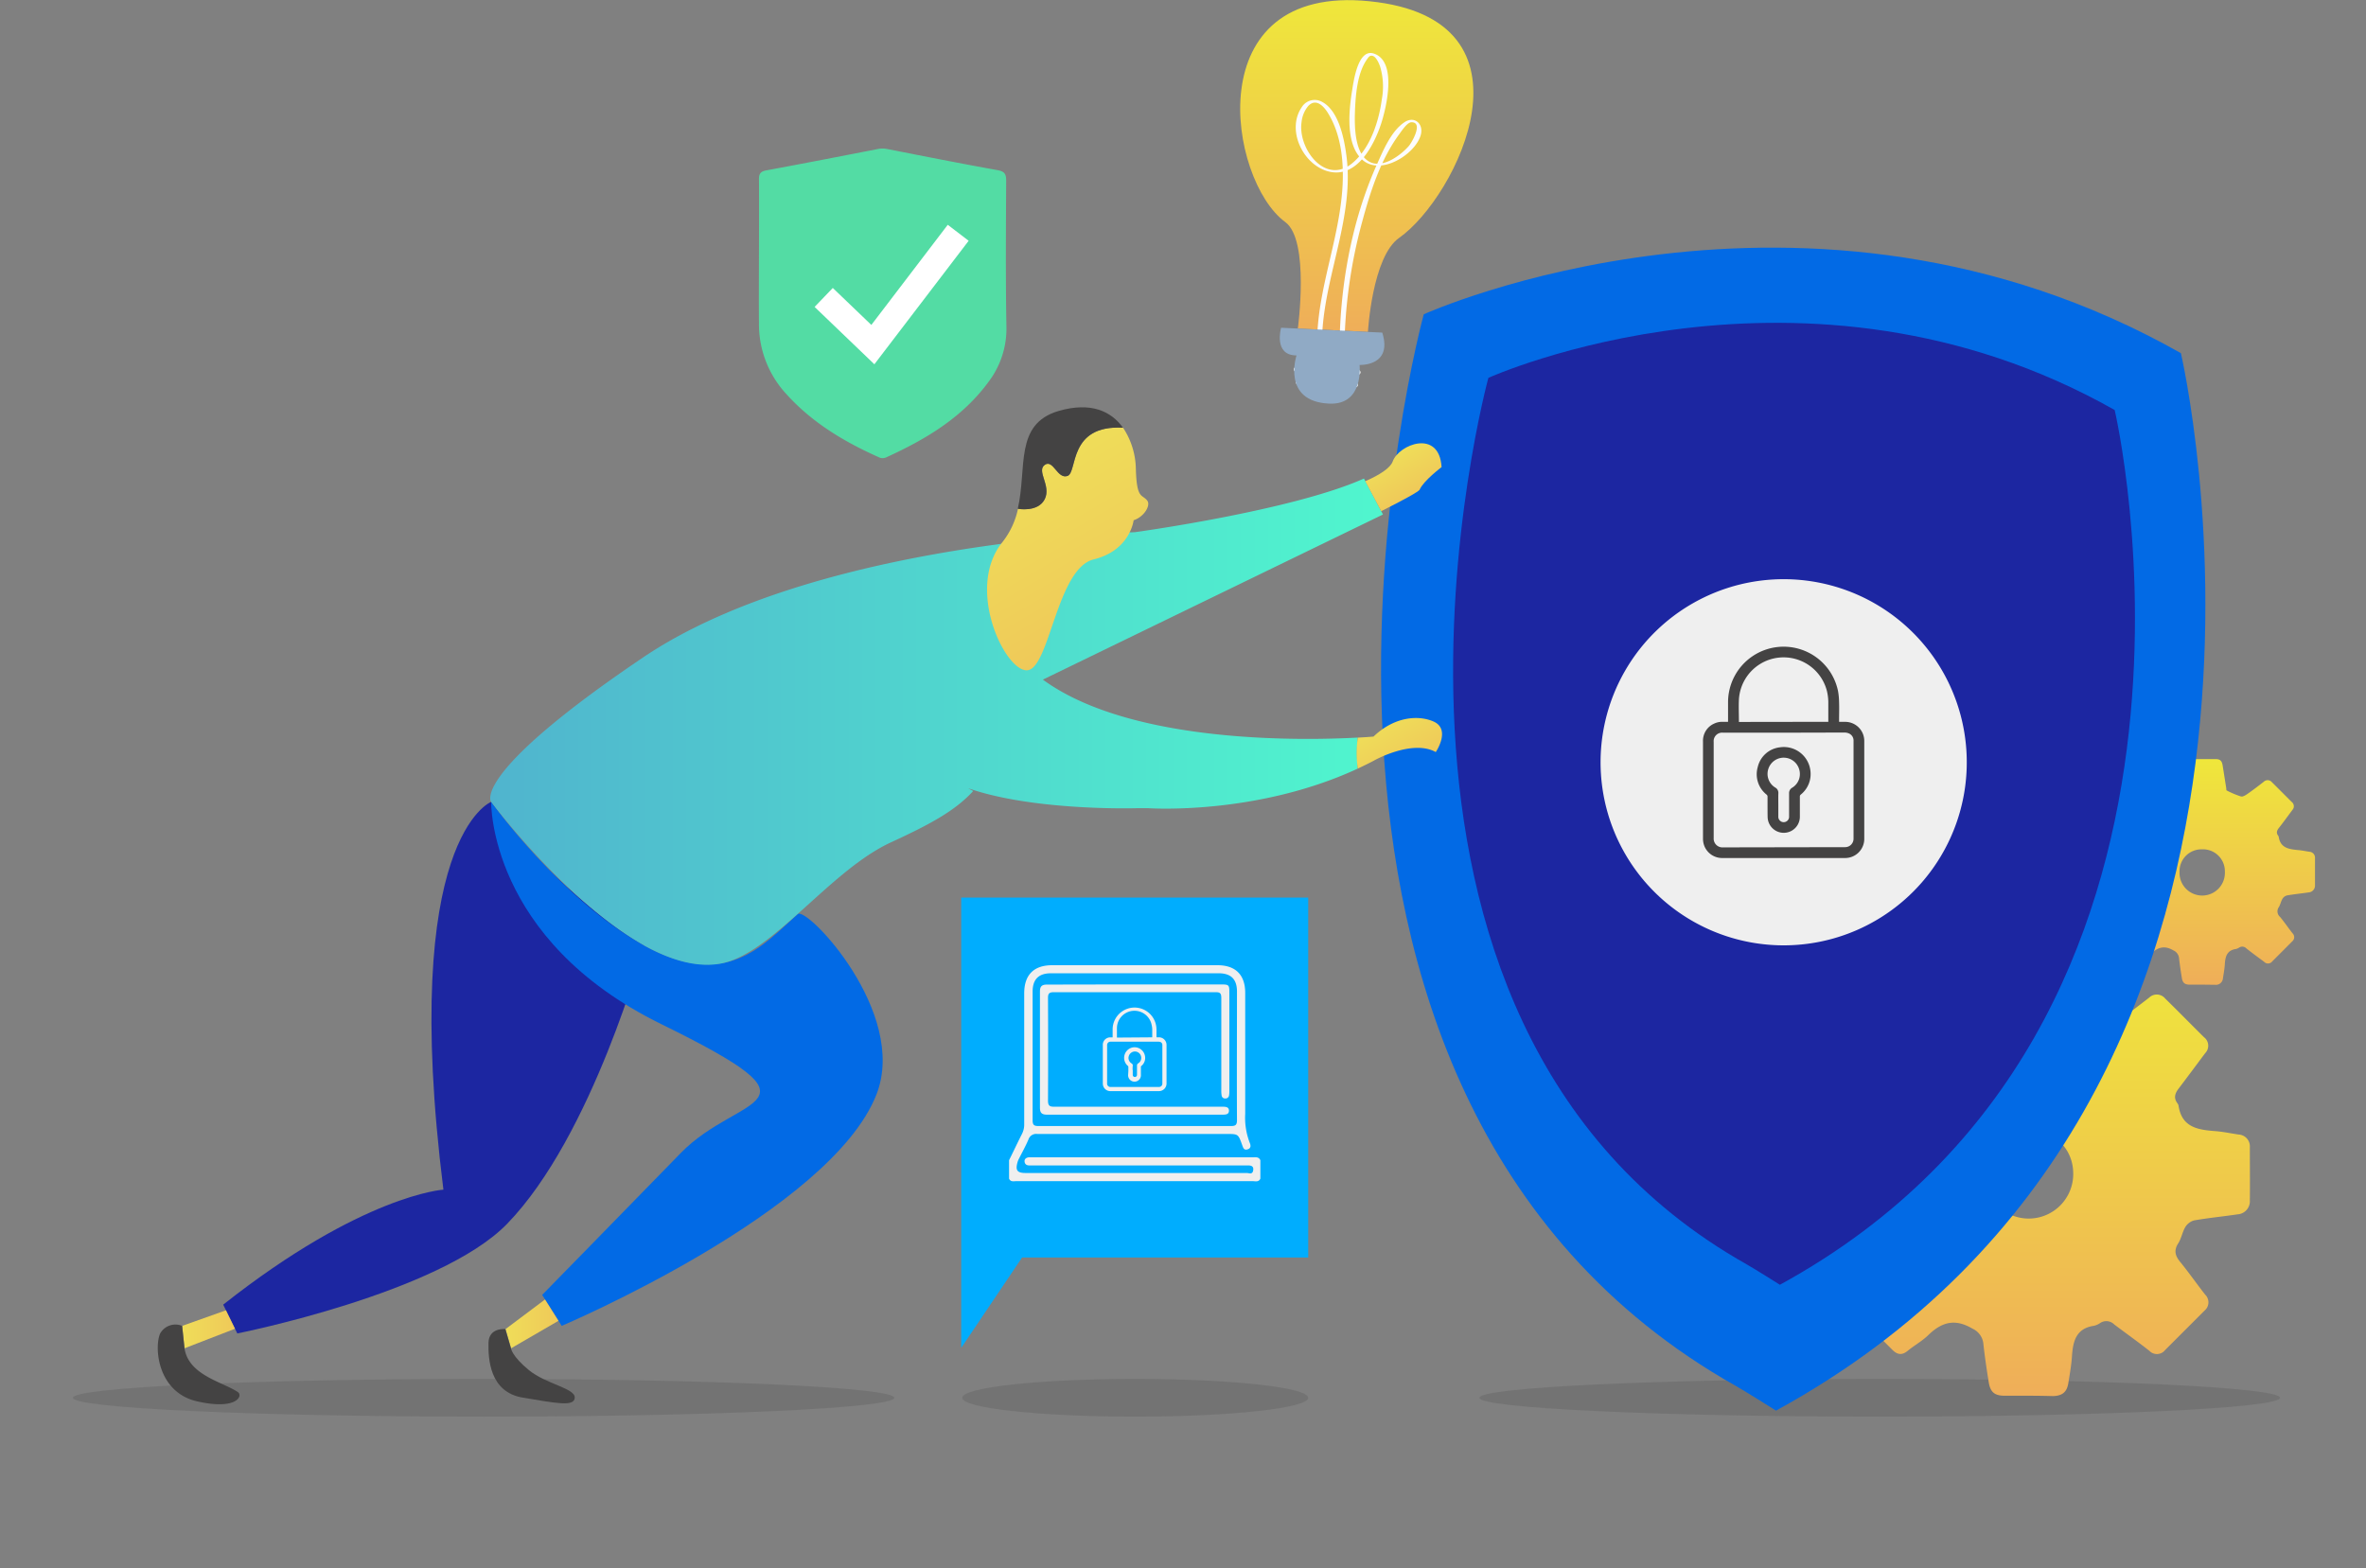
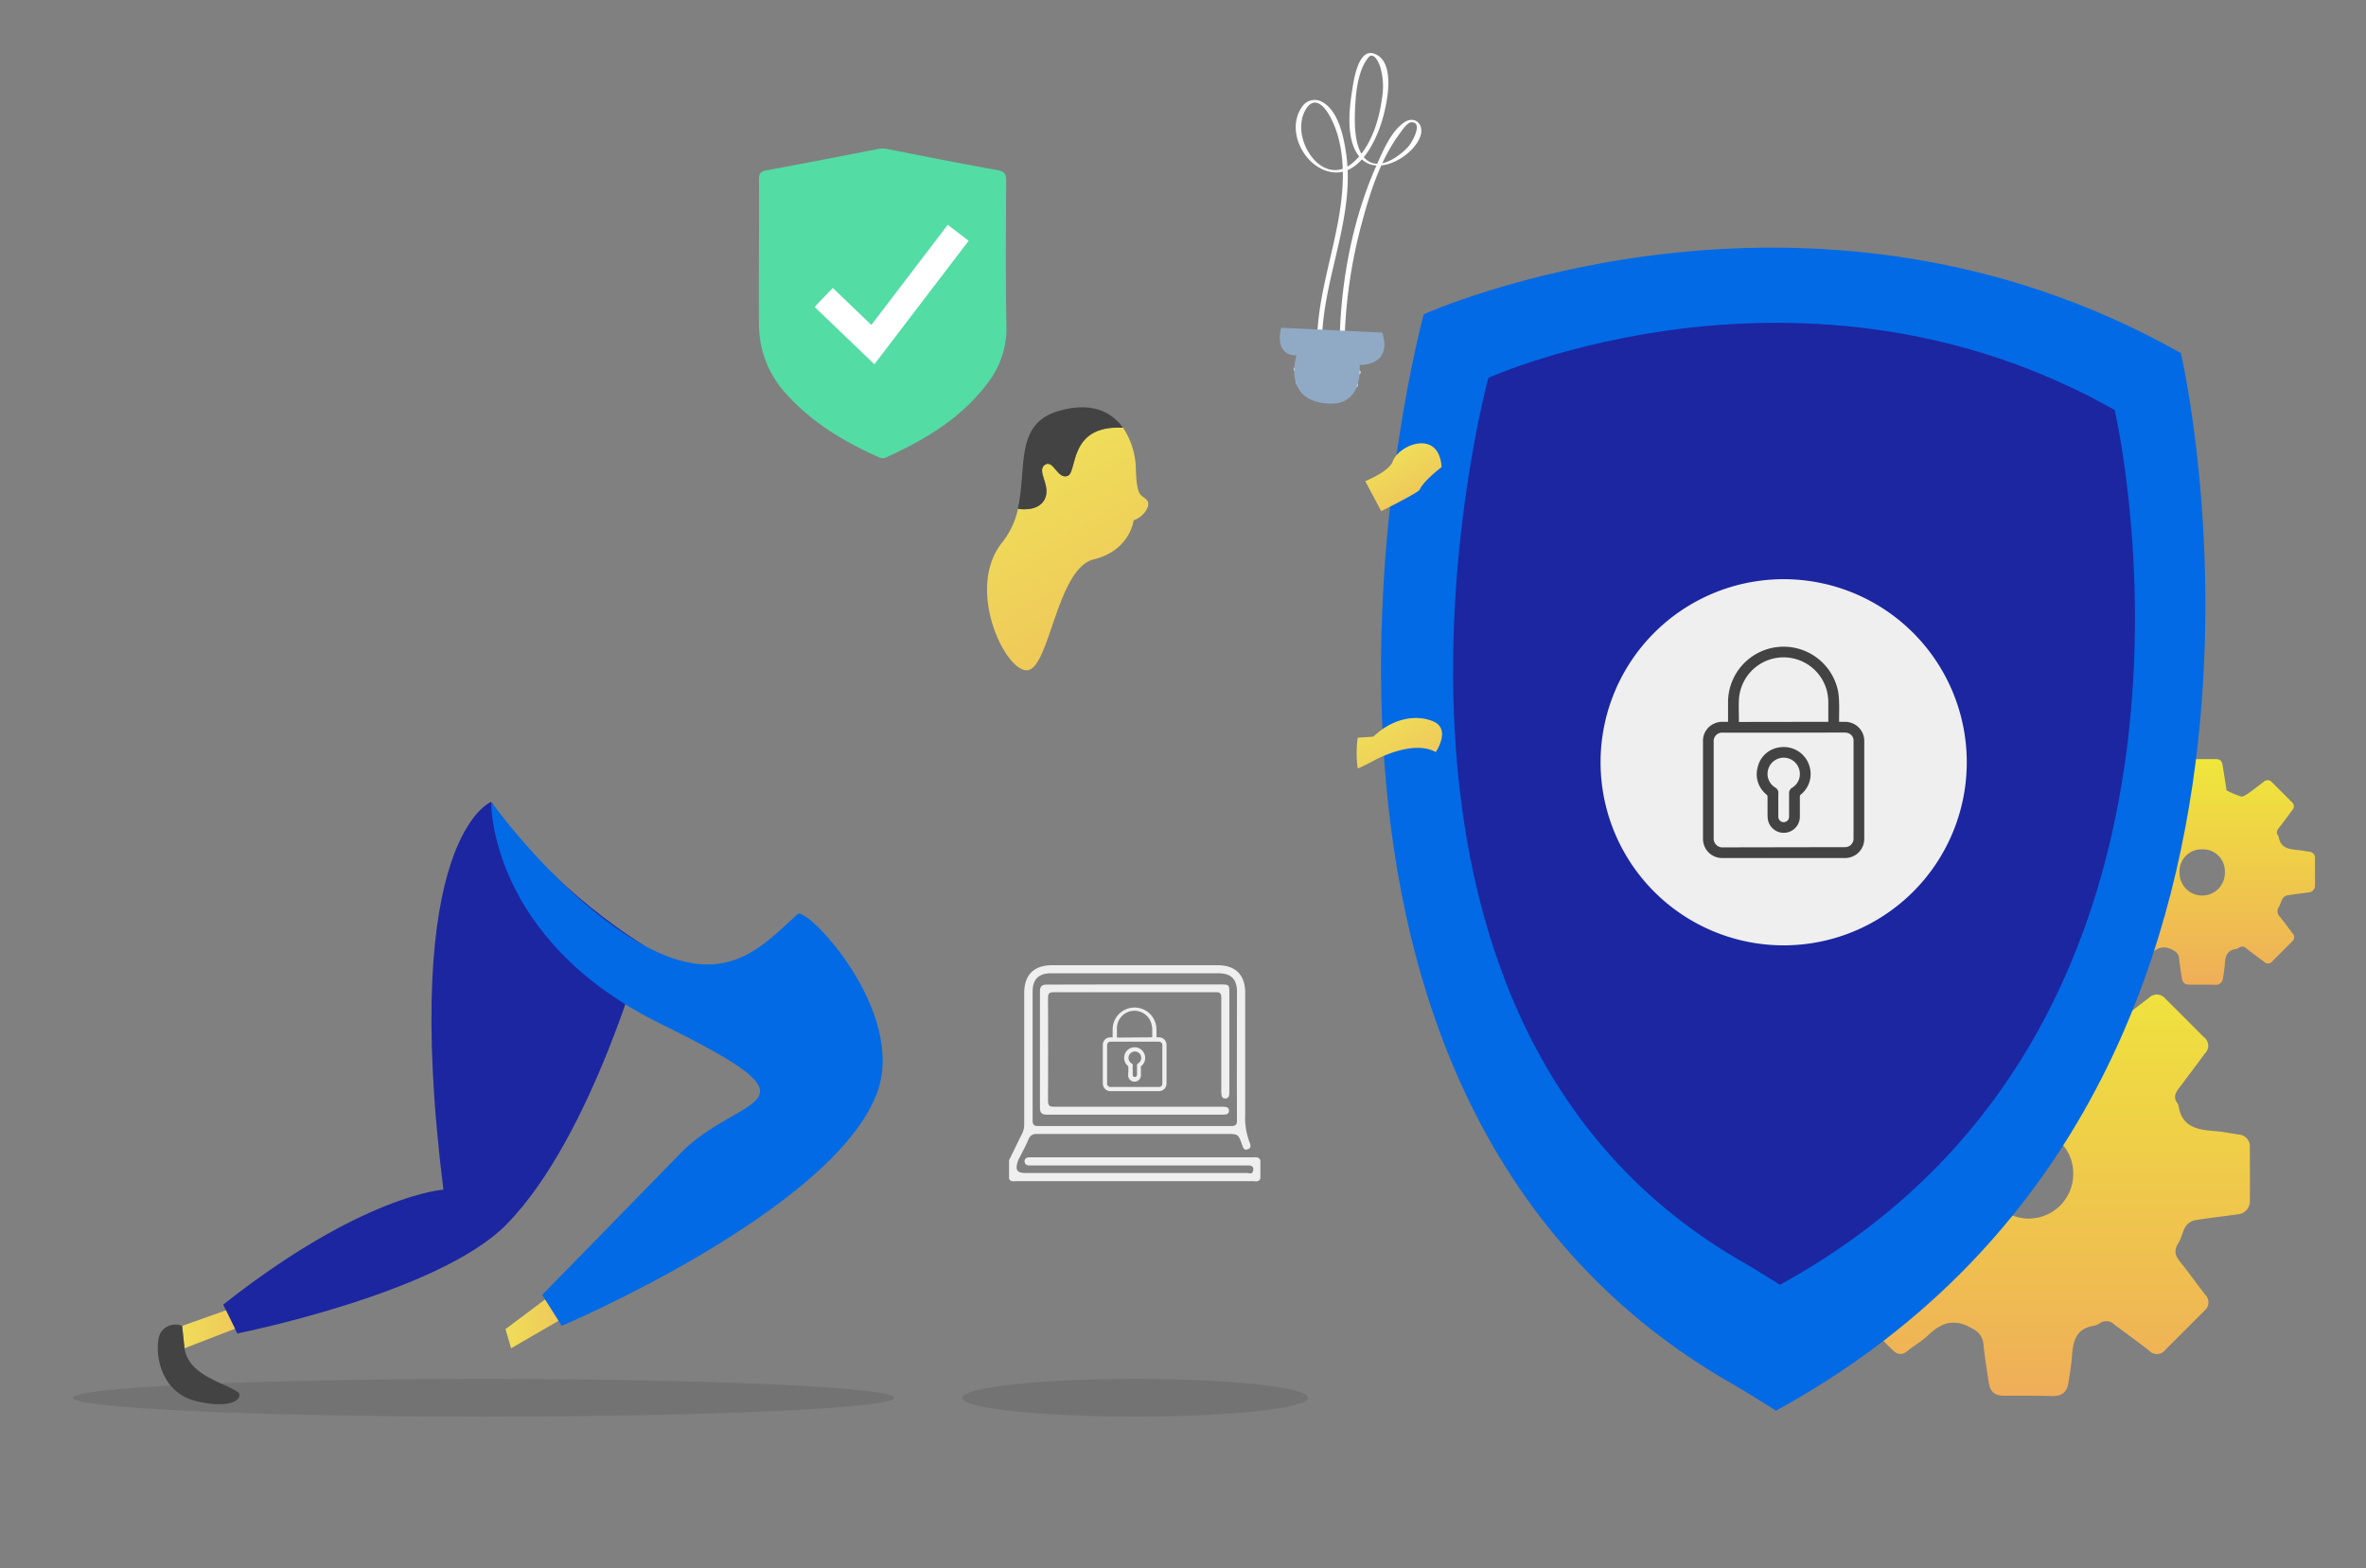
<svg xmlns="http://www.w3.org/2000/svg" xmlns:xlink="http://www.w3.org/1999/xlink" viewBox="0 0 540 358" id="el_tWGXYc7U4O">
  <rect x="0" y="0" width="540" height="358" fill="#808080" stroke="none" />
  <style>@-webkit-keyframes el_J-iTiwBRfXo_o3cQHvuyd_Animation{0%{-webkit-transform: translate(390.753px, 175.865px) scale(1, 1) translate(-390.753px, -175.865px);transform: translate(390.753px, 175.865px) scale(1, 1) translate(-390.753px, -175.865px);}16.67%{-webkit-transform: translate(390.753px, 175.865px) scale(1.15, 1.15) translate(-390.753px, -175.865px);transform: translate(390.753px, 175.865px) scale(1.15, 1.15) translate(-390.753px, -175.865px);}33.33%{-webkit-transform: translate(390.753px, 175.865px) scale(1, 1) translate(-390.753px, -175.865px);transform: translate(390.753px, 175.865px) scale(1, 1) translate(-390.753px, -175.865px);}50%{-webkit-transform: translate(390.753px, 175.865px) scale(1.15, 1.15) translate(-390.753px, -175.865px);transform: translate(390.753px, 175.865px) scale(1.15, 1.15) translate(-390.753px, -175.865px);}66.67%{-webkit-transform: translate(390.753px, 175.865px) scale(1, 1) translate(-390.753px, -175.865px);transform: translate(390.753px, 175.865px) scale(1, 1) translate(-390.753px, -175.865px);}83.33%{-webkit-transform: translate(390.753px, 175.865px) scale(1.15, 1.15) translate(-390.753px, -175.865px);transform: translate(390.753px, 175.865px) scale(1.15, 1.15) translate(-390.753px, -175.865px);}100%{-webkit-transform: translate(390.753px, 175.865px) scale(1, 1) translate(-390.753px, -175.865px);transform: translate(390.753px, 175.865px) scale(1, 1) translate(-390.753px, -175.865px);}}@keyframes el_J-iTiwBRfXo_o3cQHvuyd_Animation{0%{-webkit-transform: translate(390.753px, 175.865px) scale(1, 1) translate(-390.753px, -175.865px);transform: translate(390.753px, 175.865px) scale(1, 1) translate(-390.753px, -175.865px);}16.67%{-webkit-transform: translate(390.753px, 175.865px) scale(1.15, 1.15) translate(-390.753px, -175.865px);transform: translate(390.753px, 175.865px) scale(1.15, 1.15) translate(-390.753px, -175.865px);}33.33%{-webkit-transform: translate(390.753px, 175.865px) scale(1, 1) translate(-390.753px, -175.865px);transform: translate(390.753px, 175.865px) scale(1, 1) translate(-390.753px, -175.865px);}50%{-webkit-transform: translate(390.753px, 175.865px) scale(1.15, 1.15) translate(-390.753px, -175.865px);transform: translate(390.753px, 175.865px) scale(1.15, 1.15) translate(-390.753px, -175.865px);}66.67%{-webkit-transform: translate(390.753px, 175.865px) scale(1, 1) translate(-390.753px, -175.865px);transform: translate(390.753px, 175.865px) scale(1, 1) translate(-390.753px, -175.865px);}83.33%{-webkit-transform: translate(390.753px, 175.865px) scale(1.15, 1.15) translate(-390.753px, -175.865px);transform: translate(390.753px, 175.865px) scale(1.15, 1.15) translate(-390.753px, -175.865px);}100%{-webkit-transform: translate(390.753px, 175.865px) scale(1, 1) translate(-390.753px, -175.865px);transform: translate(390.753px, 175.865px) scale(1, 1) translate(-390.753px, -175.865px);}}@-webkit-keyframes el_StkiiRE8dI5_p32I7LCZO_Animation{16.67%{-webkit-transform: translate(309.663px, 92.141px) rotate(0deg) translate(-309.663px, -92.141px);transform: translate(309.663px, 92.141px) rotate(0deg) translate(-309.663px, -92.141px);}33.33%{-webkit-transform: translate(309.663px, 92.141px) rotate(-20deg) translate(-309.663px, -92.141px);transform: translate(309.663px, 92.141px) rotate(-20deg) translate(-309.663px, -92.141px);}50%{-webkit-transform: translate(309.663px, 92.141px) rotate(0deg) translate(-309.663px, -92.141px);transform: translate(309.663px, 92.141px) rotate(0deg) translate(-309.663px, -92.141px);}66.67%{-webkit-transform: translate(309.663px, 92.141px) rotate(10deg) translate(-309.663px, -92.141px);transform: translate(309.663px, 92.141px) rotate(10deg) translate(-309.663px, -92.141px);}83.33%{-webkit-transform: translate(309.663px, 92.141px) rotate(0deg) translate(-309.663px, -92.141px);transform: translate(309.663px, 92.141px) rotate(0deg) translate(-309.663px, -92.141px);}0%{-webkit-transform: translate(309.663px, 92.141px) rotate(0deg) translate(-309.663px, -92.141px);transform: translate(309.663px, 92.141px) rotate(0deg) translate(-309.663px, -92.141px);}100%{-webkit-transform: translate(309.663px, 92.141px) rotate(0deg) translate(-309.663px, -92.141px);transform: translate(309.663px, 92.141px) rotate(0deg) translate(-309.663px, -92.141px);}}@keyframes el_StkiiRE8dI5_p32I7LCZO_Animation{16.67%{-webkit-transform: translate(309.663px, 92.141px) rotate(0deg) translate(-309.663px, -92.141px);transform: translate(309.663px, 92.141px) rotate(0deg) translate(-309.663px, -92.141px);}33.33%{-webkit-transform: translate(309.663px, 92.141px) rotate(-20deg) translate(-309.663px, -92.141px);transform: translate(309.663px, 92.141px) rotate(-20deg) translate(-309.663px, -92.141px);}50%{-webkit-transform: translate(309.663px, 92.141px) rotate(0deg) translate(-309.663px, -92.141px);transform: translate(309.663px, 92.141px) rotate(0deg) translate(-309.663px, -92.141px);}66.67%{-webkit-transform: translate(309.663px, 92.141px) rotate(10deg) translate(-309.663px, -92.141px);transform: translate(309.663px, 92.141px) rotate(10deg) translate(-309.663px, -92.141px);}83.33%{-webkit-transform: translate(309.663px, 92.141px) rotate(0deg) translate(-309.663px, -92.141px);transform: translate(309.663px, 92.141px) rotate(0deg) translate(-309.663px, -92.141px);}0%{-webkit-transform: translate(309.663px, 92.141px) rotate(0deg) translate(-309.663px, -92.141px);transform: translate(309.663px, 92.141px) rotate(0deg) translate(-309.663px, -92.141px);}100%{-webkit-transform: translate(309.663px, 92.141px) rotate(0deg) translate(-309.663px, -92.141px);transform: translate(309.663px, 92.141px) rotate(0deg) translate(-309.663px, -92.141px);}}@-webkit-keyframes el_b3_H8vEOZs4_Animation{0%{opacity: 0.5;}16.67%{opacity: 1;}83.33%{opacity: 1;}100%{opacity: 0.5;}}@keyframes el_b3_H8vEOZs4_Animation{0%{opacity: 0.5;}16.67%{opacity: 1;}83.33%{opacity: 1;}100%{opacity: 0.5;}}@-webkit-keyframes el_b3_H8vEOZs4_rAL58LyUB_Animation{0%{-webkit-transform: translate(201.452px, 69.243px) scale(0.5, 0.5) translate(-201.452px, -69.243px);transform: translate(201.452px, 69.243px) scale(0.5, 0.5) translate(-201.452px, -69.243px);}16.67%{-webkit-transform: translate(201.452px, 69.243px) scale(1, 1) translate(-201.452px, -69.243px);transform: translate(201.452px, 69.243px) scale(1, 1) translate(-201.452px, -69.243px);}83.33%{-webkit-transform: translate(201.452px, 69.243px) scale(1, 1) translate(-201.452px, -69.243px);transform: translate(201.452px, 69.243px) scale(1, 1) translate(-201.452px, -69.243px);}100%{-webkit-transform: translate(201.452px, 69.243px) scale(0.5, 0.5) translate(-201.452px, -69.243px);transform: translate(201.452px, 69.243px) scale(0.5, 0.5) translate(-201.452px, -69.243px);}}@keyframes el_b3_H8vEOZs4_rAL58LyUB_Animation{0%{-webkit-transform: translate(201.452px, 69.243px) scale(0.5, 0.5) translate(-201.452px, -69.243px);transform: translate(201.452px, 69.243px) scale(0.5, 0.5) translate(-201.452px, -69.243px);}16.67%{-webkit-transform: translate(201.452px, 69.243px) scale(1, 1) translate(-201.452px, -69.243px);transform: translate(201.452px, 69.243px) scale(1, 1) translate(-201.452px, -69.243px);}83.33%{-webkit-transform: translate(201.452px, 69.243px) scale(1, 1) translate(-201.452px, -69.243px);transform: translate(201.452px, 69.243px) scale(1, 1) translate(-201.452px, -69.243px);}100%{-webkit-transform: translate(201.452px, 69.243px) scale(0.5, 0.5) translate(-201.452px, -69.243px);transform: translate(201.452px, 69.243px) scale(0.5, 0.5) translate(-201.452px, -69.243px);}}@-webkit-keyframes el_b3_H8vEOZs4_UcyaJRl0N_Animation{0%{-webkit-transform: translate(201.452px, 69.243px) translate(-201.452px, -69.243px) translate(0px, 100px);transform: translate(201.452px, 69.243px) translate(-201.452px, -69.243px) translate(0px, 100px);}16.67%{-webkit-transform: translate(201.452px, 69.243px) translate(-201.452px, -69.243px) translate(0px, 0px);transform: translate(201.452px, 69.243px) translate(-201.452px, -69.243px) translate(0px, 0px);}83.33%{-webkit-transform: translate(201.452px, 69.243px) translate(-201.452px, -69.243px) translate(0px, 0px);transform: translate(201.452px, 69.243px) translate(-201.452px, -69.243px) translate(0px, 0px);}100%{-webkit-transform: translate(201.452px, 69.243px) translate(-201.452px, -69.243px) translate(0px, 100px);transform: translate(201.452px, 69.243px) translate(-201.452px, -69.243px) translate(0px, 100px);}}@keyframes el_b3_H8vEOZs4_UcyaJRl0N_Animation{0%{-webkit-transform: translate(201.452px, 69.243px) translate(-201.452px, -69.243px) translate(0px, 100px);transform: translate(201.452px, 69.243px) translate(-201.452px, -69.243px) translate(0px, 100px);}16.67%{-webkit-transform: translate(201.452px, 69.243px) translate(-201.452px, -69.243px) translate(0px, 0px);transform: translate(201.452px, 69.243px) translate(-201.452px, -69.243px) translate(0px, 0px);}83.33%{-webkit-transform: translate(201.452px, 69.243px) translate(-201.452px, -69.243px) translate(0px, 0px);transform: translate(201.452px, 69.243px) translate(-201.452px, -69.243px) translate(0px, 0px);}100%{-webkit-transform: translate(201.452px, 69.243px) translate(-201.452px, -69.243px) translate(0px, 100px);transform: translate(201.452px, 69.243px) translate(-201.452px, -69.243px) translate(0px, 100px);}}@-webkit-keyframes el_0iGtThuuVI_iM34bnHBB_Animation{0%{-webkit-transform: translate(502.641px, 199.032px) rotate(0deg) translate(-502.641px, -199.032px);transform: translate(502.641px, 199.032px) rotate(0deg) translate(-502.641px, -199.032px);}100%{-webkit-transform: translate(502.641px, 199.032px) rotate(360deg) translate(-502.641px, -199.032px);transform: translate(502.641px, 199.032px) rotate(360deg) translate(-502.641px, -199.032px);}}@keyframes el_0iGtThuuVI_iM34bnHBB_Animation{0%{-webkit-transform: translate(502.641px, 199.032px) rotate(0deg) translate(-502.641px, -199.032px);transform: translate(502.641px, 199.032px) rotate(0deg) translate(-502.641px, -199.032px);}100%{-webkit-transform: translate(502.641px, 199.032px) rotate(360deg) translate(-502.641px, -199.032px);transform: translate(502.641px, 199.032px) rotate(360deg) translate(-502.641px, -199.032px);}}@-webkit-keyframes el_Uwacv3IAxd_3akL9QN4u_Animation{0%{-webkit-transform: translate(462.988px, 268.113px) rotate(0deg) translate(-462.988px, -268.113px);transform: translate(462.988px, 268.113px) rotate(0deg) translate(-462.988px, -268.113px);}100%{-webkit-transform: translate(462.988px, 268.113px) rotate(360deg) translate(-462.988px, -268.113px);transform: translate(462.988px, 268.113px) rotate(360deg) translate(-462.988px, -268.113px);}}@keyframes el_Uwacv3IAxd_3akL9QN4u_Animation{0%{-webkit-transform: translate(462.988px, 268.113px) rotate(0deg) translate(-462.988px, -268.113px);transform: translate(462.988px, 268.113px) rotate(0deg) translate(-462.988px, -268.113px);}100%{-webkit-transform: translate(462.988px, 268.113px) rotate(360deg) translate(-462.988px, -268.113px);transform: translate(462.988px, 268.113px) rotate(360deg) translate(-462.988px, -268.113px);}}#el_tWGXYc7U4O *{-webkit-animation-duration: 3s;animation-duration: 3s;-webkit-animation-iteration-count: infinite;animation-iteration-count: infinite;-webkit-animation-timing-function: cubic-bezier(0, 0, 1, 1);animation-timing-function: cubic-bezier(0, 0, 1, 1);}#el_4d3XLgcO7v{isolation: isolate;}#el_cp76yn1QQv{fill: #444343;fill-rule: evenodd;opacity: 0.2;-webkit-transform: translate(16.34px, -1.87px);transform: translate(16.34px, -1.87px);}#el_-LR2QVuuT1{fill: #fdfdfd;-webkit-transform: translate(16.34px, -1.87px);transform: translate(16.34px, -1.87px);}#el_HGJ0flUwH5{fill: #fdfdfd;-webkit-transform: translate(16.34px, -1.87px);transform: translate(16.34px, -1.87px);}#el_Pt88MAMASw{fill: #444343;fill-rule: evenodd;opacity: 0.2;-webkit-transform: translate(16.34px, -1.87px);transform: translate(16.34px, -1.87px);}#el_G9WEidf1Z1{fill: #444343;fill-rule: evenodd;opacity: 0.2;-webkit-transform: translate(16.34px, -1.87px);transform: translate(16.34px, -1.87px);}#el_eI2jwi6Wrs{fill-rule: evenodd;fill: url(#linear-gradient);-webkit-transform: translate(16.34px, -1.87px);transform: translate(16.34px, -1.87px);}#el_hv2Qmsxno2B{fill-rule: evenodd;fill: url(#linear-gradient-2);-webkit-transform: translate(16.34px, -1.87px);transform: translate(16.34px, -1.87px);}#el_Rn9_IPgyWgA{fill-rule: evenodd;fill: url(#linear-gradient-3);-webkit-transform: translate(16.34px, -1.87px);transform: translate(16.34px, -1.87px);}#el_apJIMZBB6xX{fill: #fdfdfd;-webkit-transform: translate(16.34px, -1.87px);transform: translate(16.34px, -1.87px);}#el_JwN512FgZBW{fill-rule: evenodd;fill: #90aac5;-webkit-transform: translate(16.34px, -1.87px);transform: translate(16.34px, -1.87px);}#el_MHLdIKhu40i{fill: #026ae5;-webkit-transform: translate(16.34px, -1.87px);transform: translate(16.34px, -1.87px);}#el_SNcNX9F56GT{fill: #1c26a1;-webkit-transform: translate(16.34px, -1.87px);transform: translate(16.34px, -1.87px);}#el_O5soJwhNKmo{opacity: 0.15;}#el_1Ofc-Ukbf-9{-webkit-transform: translate(279px, 20.47px);transform: translate(279px, 20.47px);}#el_J-iTiwBRfXo{fill: #efefef;-webkit-transform: translate(16.34px, -1.87px);transform: translate(16.34px, -1.87px);}#el_zu-sE06F6-R{fill: #444343;fill-rule: evenodd;-webkit-transform: translate(16.34px, -1.87px);transform: translate(16.34px, -1.87px);}#el_LTyQ7M9-GRc{fill: #444343;fill-rule: evenodd;-webkit-transform: translate(16.34px, -1.87px);transform: translate(16.34px, -1.87px);}#el_X_5llFoYn7R{fill-rule: evenodd;fill: #53dca4;-webkit-transform: translate(16.34px, -1.87px);transform: translate(16.34px, -1.87px);}#el_MEFVifjzdi2{fill: #fff;}#el_gjPeAX9oFPW{fill-rule: evenodd;fill: #00adfe;}#el_KkGrwqlv7xi{fill-rule: evenodd;fill: #efefef;-webkit-transform: translate(16.34px, -1.87px);transform: translate(16.34px, -1.87px);}#el_A1l5sZ4seAb{fill-rule: evenodd;fill: #efefef;-webkit-transform: translate(16.34px, -1.87px);transform: translate(16.34px, -1.87px);}#el_IvWUMVquLVX{fill-rule: evenodd;fill: #efefef;-webkit-transform: translate(16.34px, -1.87px);transform: translate(16.34px, -1.87px);}#el_mbt60ddSJH4{fill-rule: evenodd;fill: #efefef;-webkit-transform: translate(16.34px, -1.87px);transform: translate(16.34px, -1.87px);}#el_YGonq4ZzZ0o{fill: #1c26a1;-webkit-transform: translate(16.34px, -1.87px);transform: translate(16.34px, -1.87px);}#el_efMNRFXty0D{fill: #026ae5;-webkit-transform: translate(16.34px, -1.87px);transform: translate(16.34px, -1.87px);}#el_shGyNFkYl7W{fill: url(#linear-gradient-4);}#el_7WsdcTHE5jQ{fill: #444343;-webkit-transform: translate(16.34px, -1.87px);transform: translate(16.34px, -1.87px);}#el_aPftoa0k19M{fill: url(#linear-gradient-5);}#el_bxGRcx6f8-8{fill: #444343;-webkit-transform: translate(16.34px, -1.87px);transform: translate(16.34px, -1.87px);}#el_GUQHharfqe3{fill: url(#linear-gradient-6);-webkit-transform: translate(16.34px, -1.87px);transform: translate(16.34px, -1.87px);}#el_9isdiMTWYhN{fill: url(#linear-gradient-7);-webkit-transform: translate(16.34px, -1.87px);transform: translate(16.34px, -1.87px);}#el_rLWpFegTvhC{fill: #444343;-webkit-transform: translate(16.34px, -1.87px);transform: translate(16.34px, -1.87px);}#el_Cf5zS4sI97K{fill: url(#linear-gradient-8);-webkit-transform: translate(16.34px, -1.87px);transform: translate(16.34px, -1.87px);}#el_bw1ETERZ16Q{fill: url(#linear-gradient-8);-webkit-transform: translate(16.34px, -1.87px);transform: translate(16.34px, -1.87px);}#el_dFk2kvHWsPY{fill: url(#linear-gradient-10);-webkit-transform: translate(16.34px, -1.87px);transform: translate(16.34px, -1.87px);}#el_LWofZBURjKT{opacity: 0.2;mix-blend-mode: multiply;}#el_hIDtY1BIEpK{-webkit-transform: translate(0px, 56.47px);transform: translate(0px, 56.47px);}#el_Uwacv3IAxd_3akL9QN4u{-webkit-animation-name: el_Uwacv3IAxd_3akL9QN4u_Animation;animation-name: el_Uwacv3IAxd_3akL9QN4u_Animation;-webkit-transform: translate(462.988px, 268.113px) rotate(0deg) translate(-462.988px, -268.113px);transform: translate(462.988px, 268.113px) rotate(0deg) translate(-462.988px, -268.113px);}#el_0iGtThuuVI_iM34bnHBB{-webkit-animation-name: el_0iGtThuuVI_iM34bnHBB_Animation;animation-name: el_0iGtThuuVI_iM34bnHBB_Animation;-webkit-transform: translate(502.641px, 199.032px) rotate(0deg) translate(-502.641px, -199.032px);transform: translate(502.641px, 199.032px) rotate(0deg) translate(-502.641px, -199.032px);}#el_b3_H8vEOZs4_UcyaJRl0N{-webkit-animation-name: el_b3_H8vEOZs4_UcyaJRl0N_Animation;animation-name: el_b3_H8vEOZs4_UcyaJRl0N_Animation;-webkit-animation-timing-function: cubic-bezier(0, 0, 0.58, 1);animation-timing-function: cubic-bezier(0, 0, 0.58, 1);}#el_b3_H8vEOZs4_rAL58LyUB{-webkit-animation-name: el_b3_H8vEOZs4_rAL58LyUB_Animation;animation-name: el_b3_H8vEOZs4_rAL58LyUB_Animation;-webkit-animation-timing-function: cubic-bezier(0, 0, 0.58, 1);animation-timing-function: cubic-bezier(0, 0, 0.58, 1);}#el_b3_H8vEOZs4{-webkit-animation-name: el_b3_H8vEOZs4_Animation;animation-name: el_b3_H8vEOZs4_Animation;-webkit-animation-timing-function: cubic-bezier(0, 0, 0.58, 1);animation-timing-function: cubic-bezier(0, 0, 0.58, 1);}#el_StkiiRE8dI5_p32I7LCZO{-webkit-animation-name: el_StkiiRE8dI5_p32I7LCZO_Animation;animation-name: el_StkiiRE8dI5_p32I7LCZO_Animation;-webkit-animation-timing-function: cubic-bezier(0.42, 0, 0.58, 1);animation-timing-function: cubic-bezier(0.42, 0, 0.58, 1);}#el_J-iTiwBRfXo_o3cQHvuyd{-webkit-animation-name: el_J-iTiwBRfXo_o3cQHvuyd_Animation;animation-name: el_J-iTiwBRfXo_o3cQHvuyd_Animation;-webkit-animation-timing-function: cubic-bezier(0.42, 0, 0.58, 1);animation-timing-function: cubic-bezier(0.42, 0, 0.58, 1);}</style>
  <defs>
    <linearGradient id="linear-gradient" x1="446.68" y1="219.38" x2="446.68" y2="320.47" gradientUnits="userSpaceOnUse">
      <stop offset="0" stop-color="#efe73b" />
      <stop offset="1" stop-color="#efae59" />
    </linearGradient>
    <linearGradient id="linear-gradient-2" x1="486.27" y1="175.15" x2="486.27" y2="226.64" xlink:href="#linear-gradient" />
    <linearGradient id="linear-gradient-3" x1="293.29" y1="1.87" x2="293.29" y2="77.62" xlink:href="#linear-gradient" />
    <linearGradient id="linear-gradient-4" x1="41.59" y1="303.42" x2="53.63" y2="303.42" gradientUnits="userSpaceOnUse">
      <stop offset="0" stop-color="#efdd59" />
      <stop offset="1" stop-color="#efc959" />
    </linearGradient>
    <linearGradient id="linear-gradient-5" x1="115.38" y1="302.19" x2="127.46" y2="302.19" xlink:href="#linear-gradient-4" />
    <linearGradient id="linear-gradient-6" x1="95.55" y1="166.6" x2="299.3" y2="166.6" gradientUnits="userSpaceOnUse">
      <stop offset="0" stop-color="#50b4ce" />
      <stop offset="1" stop-color="#50f6ce" />
    </linearGradient>
    <linearGradient id="linear-gradient-7" x1="217.62" y1="109.69" x2="237.38" y2="143.93" xlink:href="#linear-gradient-4" />
    <linearGradient id="linear-gradient-8" x1="301.78" y1="105.65" x2="306.8" y2="114.34" xlink:href="#linear-gradient-4" />
    <linearGradient id="linear-gradient-10" x1="299.59" y1="166.74" x2="305.48" y2="176.93" xlink:href="#linear-gradient-4" />
  </defs>
  <title>336613-PB9CT9-807</title>
  <g id="el_4d3XLgcO7v">
    <g id="el_j4tn7ZvTGj">
-       <path d="M504.05,320.93c0,2.37-40.9,4.3-91.37,4.3s-91.37-1.93-91.37-4.3,40.91-4.31,91.37-4.31S504.05,318.55,504.05,320.93Z" id="el_cp76yn1QQv" />
      <path d="M293.64,87.42h0l-14.14-.67a.56.56,0,0,1,0-1.12l14.14.67a.57.57,0,0,1,.54.59A.57.57,0,0,1,293.64,87.42Z" id="el_-LR2QVuuT1" />
      <path d="M293,90.28h0l-13-.62a.56.56,0,1,1,.05-1.11l13,.61a.56.56,0,0,1,.53.59A.55.55,0,0,1,293,90.28Z" id="el_HGJ0flUwH5" />
      <path d="M282.24,320.93c0,2.37-17.68,4.3-39.49,4.3s-39.48-1.93-39.48-4.3,17.67-4.31,39.48-4.31S282.24,318.55,282.24,320.93Z" id="el_Pt88MAMASw" />
      <path d="M187.77,320.93c0,2.37-42,4.3-93.74,4.3S.3,323.3.3,320.93s42-4.31,93.73-4.31S187.77,318.55,187.77,320.93Z" id="el_G9WEidf1Z1" />
    </g>
    <g id="el_Uwacv3IAxd_3akL9QN4u" data-animator-group="true" data-animator-type="1">
      <g id="el_Uwacv3IAxd" data-name="Layer 7">
        <path d="M446.73,320.46c-1.85,0-3.69,0-5.54,0-2.28,0-3.25-.8-3.62-3-.47-2.88-.9-5.78-1.22-8.68a4.27,4.27,0,0,0-2.52-3.64c-4-2.36-7-1.5-10.09,1.5-1.4,1.37-3.19,2.33-4.71,3.59-1.36,1.11-2.43.82-3.55-.33-3-3-6-6-9-9a2.2,2.2,0,0,1-.28-3.26c2-2.69,3.94-5.4,6-8,.95-1.21.79-2.23.46-3.7-1-4.54-3.77-6.23-8.15-6.18a38.07,38.07,0,0,1-5.06-.65c-2.35-.29-3.29-1.25-3.3-3.56,0-3.82,0-7.65,0-11.47a2.88,2.88,0,0,1,2.66-3.26c3.35-.54,6.71-1.08,10.08-1.5,1.18-.14,1.94-.51,2.13-1.74a1.27,1.27,0,0,1,.24-.56c2.69-3.77,1.7-7-1.35-10a50.75,50.75,0,0,1-3.6-4.7,2.41,2.41,0,0,1,.11-3.5q4.51-4.59,9.13-9.12c1.15-1.12,2.43-1,3.7,0,2.6,2,5.21,4,7.88,5.85a3,3,0,0,0,2.19.72,31.94,31.94,0,0,0,6-2.51c.6-.34.79-1.63.94-2.53.48-2.95.85-5.92,1.27-8.89a3,3,0,0,1,3.28-2.9c3.9,0,7.79,0,11.68,0,2.2,0,2.95.77,3.31,3q.78,5,1.58,10.07c.05.33,0,.87.21,1a40.94,40.94,0,0,0,6.37,2.67c.84.23,2.13-.6,3-1.22,2.47-1.71,4.85-3.54,7.22-5.38a2.48,2.48,0,0,1,3.65.22c3,2.93,5.89,5.89,8.85,8.82a2.43,2.43,0,0,1,.3,3.62c-2,2.65-4,5.38-6,8-.9,1.15-1.31,2.21-.34,3.49a1.27,1.27,0,0,1,.24.56c.77,5,4.52,5.48,8.48,5.78,1.76.14,3.5.52,5.25.77a2.71,2.71,0,0,1,2.54,2.93c0,4,.05,8.06,0,12.09a3,3,0,0,1-2.83,3.2c-3.3.49-6.62.81-9.9,1.38a3.43,3.43,0,0,0-2,1.52c-.69,1.16-.9,2.61-1.63,3.74-1.11,1.72-.57,3,.58,4.36,1.93,2.38,3.69,4.91,5.58,7.32a2.45,2.45,0,0,1-.13,3.64c-3,3-6,6-9,9a2.37,2.37,0,0,1-3.6.19c-2.62-2.07-5.35-4-8-6a2.54,2.54,0,0,0-3.18-.38,4.29,4.29,0,0,1-1.48.67c-4,.57-4.77,3.44-5,6.83-.13,2.1-.51,4.18-.84,6.26s-1.43,2.91-3.53,2.95C450.41,320.49,448.57,320.46,446.73,320.46Zm-.21-60.66a9.76,9.76,0,0,0-10,10.11,10.16,10.16,0,1,0,20.32-.1C456.86,264.05,452.46,259.78,446.52,259.8Z" id="el_eI2jwi6Wrs" />
      </g>
    </g>
    <g id="el_0iGtThuuVI_iM34bnHBB" data-animator-group="true" data-animator-type="1">
      <g id="el_0iGtThuuVI" data-name="Layer 8">
        <path d="M486.29,226.63c-.94,0-1.88,0-2.82,0-1.16,0-1.66-.4-1.84-1.53-.24-1.47-.46-2.95-.63-4.43a2.14,2.14,0,0,0-1.28-1.85c-2-1.2-3.58-.76-5.14.76-.71.7-1.62,1.19-2.4,1.83a1.16,1.16,0,0,1-1.8-.16c-1.52-1.54-3-3.07-4.58-4.58a1.12,1.12,0,0,1-.14-1.66c1-1.37,2-2.75,3.06-4.09A1.92,1.92,0,0,0,469,209c-.52-2.31-1.92-3.16-4.16-3.14a20.77,20.77,0,0,1-2.57-.33c-1.2-.15-1.68-.64-1.68-1.82,0-1.94,0-3.89,0-5.84a1.46,1.46,0,0,1,1.35-1.66c1.71-.27,3.42-.55,5.13-.76.61-.08,1-.26,1.09-.89a.67.67,0,0,1,.12-.29c1.38-1.91.87-3.54-.68-5.1a24,24,0,0,1-1.84-2.39,1.22,1.22,0,0,1,.06-1.78c1.53-1.56,3.08-3.12,4.65-4.65a1.3,1.3,0,0,1,1.88,0c1.33,1,2.66,2,4,3a1.58,1.58,0,0,0,1.12.36,16.09,16.09,0,0,0,3.06-1.28c.31-.17.4-.83.48-1.28.24-1.51.43-3,.65-4.53a1.51,1.51,0,0,1,1.67-1.48c2,0,4,0,5.95,0,1.12,0,1.5.39,1.68,1.56l.81,5.12c0,.17,0,.45.11.49a20.78,20.78,0,0,0,3.24,1.36c.43.12,1.08-.3,1.54-.62,1.25-.87,2.47-1.8,3.67-2.74a1.27,1.27,0,0,1,1.86.11c1.51,1.49,3,3,4.51,4.5a1.24,1.24,0,0,1,.15,1.84c-1,1.35-2,2.74-3.06,4.08-.46.58-.67,1.13-.18,1.78a.72.72,0,0,1,.13.28c.39,2.53,2.3,2.79,4.32,3,.89.06,1.78.26,2.67.39a1.36,1.36,0,0,1,1.29,1.49c0,2.05,0,4.1,0,6.16a1.55,1.55,0,0,1-1.44,1.63c-1.68.25-3.37.41-5,.7a1.75,1.75,0,0,0-1,.78c-.35.59-.46,1.32-.83,1.9a1.66,1.66,0,0,0,.3,2.22c1,1.21,1.87,2.5,2.84,3.73a1.24,1.24,0,0,1-.07,1.85q-2.28,2.29-4.57,4.58a1.21,1.21,0,0,1-1.83.09c-1.34-1-2.73-2-4.08-3.08a1.28,1.28,0,0,0-1.61-.19,2.34,2.34,0,0,1-.76.34c-2.06.29-2.43,1.76-2.53,3.48-.07,1.07-.26,2.13-.43,3.19a1.61,1.61,0,0,1-1.8,1.5C488.17,226.65,487.23,226.63,486.29,226.63Zm-.1-30.89a5,5,0,0,0-5.09,5.14,5.18,5.18,0,1,0,10.35,0A5,5,0,0,0,486.19,195.74Z" id="el_hv2Qmsxno2B" />
      </g>
    </g>
    <g id="el_StkiiRE8dI5_p32I7LCZO" data-animator-group="true" data-animator-type="1">
      <g id="el_StkiiRE8dI5" data-name="Layer 6">
-         <path d="M303,56.16c13.17-9.27,33.42-49.95-6.75-54C256.88-1.89,264,43.05,277,52.56c5.63,4.1,2.87,24.3,2.87,24.3l16,.76S296.83,60.47,303,56.16Z" id="el_Rn9_IPgyWgA" />
        <path d="M285.46,77.6c.8-13.49,7.29-26.53,5.5-40.19-.5-3.8-1.71-10.19-5.49-12.25a3.46,3.46,0,0,0-4.72,1.2c-3.66,5.37.58,13.69,6.69,14.77s9.84-6.18,11.43-11c1.17-3.55,3.82-14.42-1.78-16.07-3.54-1-4.5,6.44-4.84,8.51-.73,4.54-1.54,12.25,2.32,15.75,4.13,3.76,11.93-1.11,13.31-5.48.84-2.66-1.39-4.63-3.69-3.06-3,2-4.83,6.4-6.25,9.57-5.92,13.17-8.57,28.43-8.56,42.81,0,.34,1.11.43,1.11.15a114.68,114.68,0,0,1,4.08-29.87c1.86-6.89,4.21-14.21,8.49-20,.48-.65,1.77-2.64,2.71-2.66,2.83-.07.13,4.63-.6,5.45-1.76,2-5.48,4.8-8.37,3.82-4-1.38-4-8.21-3.9-11.56.13-3.73.5-8.92,2.76-12.08.39-.55.62-.92,1.23-.8.86.18,1.52,1.77,1.77,2.49a16,16,0,0,1,.38,7.43c-.69,5.13-2.69,11.33-6.87,14.69-6.12,4.93-12.38-3.54-11.44-9.56a6.78,6.78,0,0,1,1.5-3.58c1.76-1.88,3.54,0,4.53,1.62,2.94,4.75,3.59,10.82,3.33,16.28-.55,11.38-5.06,22.13-5.74,33.49,0,.33,1.09.45,1.11.15Z" id="el_apJIMZBB6xX" />
        <path d="M276.05,76.68S274.23,83,279.57,83c0,0-3.47,10.5,7.44,11,8,.38,6.95-8.83,6.95-8.83s7.61.37,5.18-7.38Z" id="el_JwN512FgZBW" />
      </g>
    </g>
    <g id="el_P3tdwCbDIVi" data-name="Layer 2">
      <path d="M389,323.86C521.1,251.64,481.41,82.48,481.41,82.48c-85.53-48.41-172.8-8.87-172.8-8.87S260,250.79,379.9,318.26C382.23,319.58,389,323.86,389,323.86Z" id="el_MHLdIKhu40i" />
      <path d="M389.89,295.13C499.14,235.39,466.3,95.46,466.3,95.46c-70.74-40-142.94-7.34-142.94-7.34s-40.19,146.57,59,202.38C384.27,291.59,389.89,295.13,389.89,295.13Z" id="el_SNcNX9F56GT" />
      <g id="el_O5soJwhNKmo" />
      <g id="el_J-iTiwBRfXo_o3cQHvuyd" data-animator-group="true" data-animator-type="2">
        <path d="M432.19,181.29a41.79,41.79,0,1,1-36-46.86A41.8,41.8,0,0,1,432.19,181.29Z" id="el_J-iTiwBRfXo" />
      </g>
      <path d="M403.4,166.64h1.28a4.36,4.36,0,0,1,4.47,4.44l0,22.2a4.37,4.37,0,0,1-4.45,4.44l-10.37,0-17.49,0a4.36,4.36,0,0,1-4.38-3.35,4.9,4.9,0,0,1-.12-1.08q0-11.09,0-22.17a4.27,4.27,0,0,1,2.57-4.09,4.07,4.07,0,0,1,1.94-.39h1.21v-.35c0-1.36,0-2.72,0-4.09a12.68,12.68,0,0,1,25.1-2.59,15.28,15.28,0,0,1,.24,2.54c.05,1.36,0,2.72,0,4.09Zm-12.69,2.47-13.84,0a1.93,1.93,0,0,0-2.09,2.11l0,21.94a2,2,0,0,0,2.15,2.13l27.48-.05h.35a1.92,1.92,0,0,0,1.94-1.95q0-11.15,0-22.29a1.76,1.76,0,0,0-1-1.69,2.55,2.55,0,0,0-1.1-.23C399.94,169.09,395.33,169.11,390.71,169.11Zm10.23-2.48a2.44,2.44,0,0,0,0-.26c0-1.45,0-2.9,0-4.35a11.73,11.73,0,0,0-.3-2.36,10.21,10.21,0,0,0-20.1,1.88c-.08,1.64,0,3.29,0,4.94a1.35,1.35,0,0,0,0,.18Z" id="el_zu-sE06F6-R" />
      <path d="M387.07,186.17c0-.83,0-1.66,0-2.5a.64.64,0,0,0-.18-.39,5.93,5.93,0,0,1-2.05-6.34,5.86,5.86,0,0,1,5-4.48,6.11,6.11,0,0,1,7,5.21,6,6,0,0,1-2.18,5.57.54.54,0,0,0-.21.45c0,1.53,0,3.06,0,4.6a3.68,3.68,0,1,1-7.36,0C387.07,187.6,387.08,186.88,387.07,186.17Zm2.46-.66v2.8a1.23,1.23,0,1,0,2.46,0c0-1.77,0-3.53,0-5.3a1.43,1.43,0,0,1,.74-1.36,3.64,3.64,0,0,0,1.61-4,3.68,3.68,0,0,0-7.06-.35,3.65,3.65,0,0,0,1.54,4.33,1.36,1.36,0,0,1,.72,1.28C389.51,183.78,389.53,184.65,389.53,185.51Z" id="el_LTyQ7M9-GRc" />
    </g>
    <g id="el_b3_H8vEOZs4_UcyaJRl0N" data-animator-group="true" data-animator-type="0">
      <g id="el_b3_H8vEOZs4_rAL58LyUB" data-animator-group="true" data-animator-type="2">
        <g id="el_b3_H8vEOZs4" data-name="Layer 3">
          <path d="M213.3,43.12c0-1.52-.34-2.13-2-2.42-8.37-1.5-16.72-3.16-25.08-4.8a5.57,5.57,0,0,0-2.3,0c-8.43,1.65-16.86,3.29-25.31,4.85-1.38.25-1.75.78-1.73,2.13.07,5.95-.07,27.62,0,32.62a23.5,23.5,0,0,0,6.29,16.36c5.82,6.45,13.09,10.81,20.94,14.32a2,2,0,0,0,1.77.11c9.06-4.13,17.48-9.13,23.48-17.37a20.07,20.07,0,0,0,4-12.48C213.16,65.34,213.25,54.23,213.3,43.12Z" id="el_X_5llFoYn7R" />
          <polygon points="199.56 83.15 185.92 70.06 190.07 65.73 198.87 74.17 216.31 51.31 221.08 54.96 199.56 83.15" id="el_MEFVifjzdi2" />
        </g>
      </g>
    </g>
    <g id="el_OKBZtnNn5G8" data-name="Layer 5">
-       <polygon points="233.28 287.03 298.58 287.03 298.58 204.89 219.38 204.89 219.38 307.67 233.28 287.03" id="el_gjPeAX9oFPW" />
      <path d="M247.64,238.65h.5a1.72,1.72,0,0,1,1.76,1.76c0,2.92,0,5.84,0,8.76a1.73,1.73,0,0,1-1.76,1.76h-11a1.71,1.71,0,0,1-1.73-1.32,2.1,2.1,0,0,1-.05-.43q0-4.37,0-8.75a1.68,1.68,0,0,1,1-1.62,1.56,1.56,0,0,1,.77-.15h.47v-1.75a5,5,0,0,1,9.91-1,5.65,5.65,0,0,1,.1,1c0,.54,0,1.08,0,1.62Zm-5,1h-5.47a.76.76,0,0,0-.83.83c0,2.89,0,5.78,0,8.66a.76.76,0,0,0,.84.84h11a.75.75,0,0,0,.77-.76c0-2.94,0-5.87,0-8.81a.71.71,0,0,0-.4-.67,1.08,1.08,0,0,0-.44-.09Zm4-1s0-.07,0-.1c0-.58,0-1.15,0-1.72a4.08,4.08,0,0,0-.12-.93,4,4,0,0,0-7.94.74c0,.65,0,1.3,0,2,0,0,0,0,0,.07Z" id="el_KkGrwqlv7xi" />
      <path d="M241.19,246.37c0-.33,0-.66,0-1a.26.26,0,0,0-.07-.16,2.42,2.42,0,0,1,1.16-4.27A2.42,2.42,0,0,1,245,243a2.37,2.37,0,0,1-.86,2.2.19.19,0,0,0-.09.18c0,.6,0,1.21,0,1.81a1.46,1.46,0,1,1-2.91,0Zm1-.26v1.1a.48.48,0,0,0,.36.48.49.49,0,0,0,.61-.5c0-.69,0-1.39,0-2.09a.57.57,0,0,1,.3-.53,1.44,1.44,0,0,0,.63-1.57,1.46,1.46,0,0,0-1.26-1.11,1.48,1.48,0,0,0-1.53,1,1.45,1.45,0,0,0,.62,1.71.54.54,0,0,1,.28.5C242.15,245.42,242.16,245.76,242.16,246.11Z" id="el_A1l5sZ4seAb" />
      <path d="M271.32,266.7v4.2c-.38.86-1.16.58-1.79.58q-17.41,0-34.82,0c-6.36,0-12.72,0-19.08,0-.61,0-1.33.23-1.67-.58,0-1.4,0-2.8,0-4.2,1-2,1.93-4,2.95-6a4.69,4.69,0,0,0,.51-2.21q0-14.94,0-29.89c0-4.21,2.19-6.41,6.39-6.41h37.72c4.13,0,6.33,2.2,6.33,6.33,0,9.2,0,18.39,0,27.59a15.91,15.91,0,0,0,1,6.53c.28.64.39,1.32-.46,1.58s-1-.35-1.24-1c-.9-2.52-.91-2.51-3.54-2.51q-21.62,0-43.23,0a1.84,1.84,0,0,0-2,1.25c-.61,1.46-1.39,2.84-2.1,4.26a5.27,5.27,0,0,0-.36.81c-.59,2-.13,2.59,1.88,2.59q25.22,0,50.42,0c.5,0,1.26.41,1.44-.56s-.38-1.18-1.26-1.17q-14,0-28.09,0H219.55c-.34,0-.68,0-1,0-.59,0-1-.29-1.05-.9s.43-.9,1-.95c.34,0,.68,0,1,0h49.9C270.1,266.06,270.91,265.81,271.32,266.7Zm-28.68-7.8c7.32,0,14.63,0,21.94,0,1,0,1.4-.19,1.4-1.31-.05-9.8,0-19.59,0-29.39,0-2.81-1.36-4.16-4.17-4.17H223.53c-2.8,0-4.19,1.38-4.19,4.17,0,9.8,0,19.59,0,29.39,0,1.13.38,1.31,1.39,1.31C228,258.88,235.33,258.9,242.64,258.9Z" id="el_IvWUMVquLVX" />
      <path d="M242.65,226.58H262.4c1.72,0,1.84.12,1.84,1.81v22.45a5.42,5.42,0,0,1-.08,1.14.81.81,0,0,1-.86.63.78.78,0,0,1-.82-.67,6.67,6.67,0,0,1-.08-1.27c0-7,0-14,0-21,0-1-.22-1.33-1.27-1.32q-18.46,0-36.95,0c-1.1,0-1.34.34-1.33,1.38q.06,11.67,0,23.35c0,1.15.33,1.42,1.44,1.41q18.67,0,37.33,0h1c.7,0,1.53,0,1.53.91s-.84.9-1.54.9q-20,0-40,0c-1.15,0-1.6-.39-1.6-1.57q0-13.27,0-26.56c0-1.17.46-1.56,1.61-1.56C229.3,226.6,236,226.58,242.65,226.58Z" id="el_mbt60ddSJH4" />
    </g>
    <g id="el_sFoVEfrM6tI" data-name="Layer 4">
      <path d="M95.75,184.91S74.81,193,84.86,273.42c0,0-18.43,1.12-50.26,26.25l3.22,6.57s46.14-9.13,61.56-25c19.55-20.1,31.26-63.57,31.26-63.57S109.71,205.29,95.75,184.91Z" id="el_YGonq4ZzZ0o" />
      <path d="M165.72,210.52c2.06-1.86,25.24,22.47,18,41.12-10.43,26.81-71.86,52.87-71.86,52.87l-4.46-7.07s18.24-18.62,31.64-32.39,35-10.06-4.47-29.42-38.81-50.72-38.81-50.72,16.17,22.52,34.89,32.76S157.63,217.8,165.72,210.52Z" id="el_efMNRFXty0D" />
      <polygon points="51.57 299.09 41.59 302.64 42.11 307.76 53.63 303.3 51.57 299.09" id="el_shGyNFkYl7W" />
      <path d="M25.77,309.63c.94,6.19,8.79,7.69,12.18,10,1.23.84-.28,4.19-9.35,2.1s-9.77-12.43-8.38-15.49a4,4,0,0,1,5-1.73Z" id="el_7WsdcTHE5jQ" />
      <polygon points="124.39 296.62 115.38 303.38 116.65 307.76 127.46 301.49 124.39 296.62" id="el_aPftoa0k19M" />
-       <path d="M99,305.25s-3.78-.42-3.85,3.14.21,11.24,7.82,12.5,11.8,2.16,11.87,0-6.56-3.07-10.47-6.28-4.1-5-4.1-5Z" id="el_bxGRcx6f8-8" />
-       <path d="M205.78,182.43c-4,4.36-9.43,7.42-18.72,11.69-14,6.42-27.11,25.45-38.81,27.68-21.78,4.15-52.5-36.89-52.5-36.89s-5-6.14,34.63-32.94,112.28-28.62,112.28-28.62,35.9-4.9,52.3-12.25l4.34,8.21L221.68,157c20.22,14.79,59.78,13.89,71.86,13.23a34.72,34.72,0,0,0,0,7.07l-.25.13c-23.12,10.63-47.56,8.92-47.56,8.92l-2.55,0s-36,1.12-47.6-9.49" id="el_GUQHharfqe3" />
      <path d="M245.51,116.15c-1.17-1.54-2.42-.19-2.61-7.26a17.48,17.48,0,0,0-2.93-9.4h0c-12.58-.7-10.33,10.19-12.66,11s-3.26-3.9-5.21-2.51,1.54,4.75,0,7.82S216,118,216,118h0a18.46,18.46,0,0,1-3.58,7.65c-8.56,10.61.75,29.77,5.77,29.21s6.71-23.25,15.08-25.3,9.12-8.94,9.12-8.94C244.76,119.87,246.34,117.24,245.51,116.15Z" id="el_9isdiMTWYhN" />
      <path d="M222.1,115.82c1.54-3.07-1.95-6.42,0-7.82s2.88,3.35,5.21,2.51.08-11.72,12.66-11h0c-2.66-3.73-7.3-6-14.75-3.82-10.12,3-7.11,13-9.27,22.32h0S220.56,118.89,222.1,115.82Z" id="el_rLWpFegTvhC" />
      <path d="M298.9,118.55c5-2.52,8.58-4.46,8.78-4.92.84-2,5-5.14,5-5.14-.55-8.77-9.77-5.19-11.16-1.28-.53,1.48-3,3.09-6.26,4.5Z" id="el_Cf5zS4sI97K" />
      <path d="M298.9,118.55c5-2.52,8.58-4.46,8.78-4.92.84-2,5-5.14,5-5.14-.55-8.77-9.77-5.19-11.16-1.28-.53,1.48-3,3.09-6.26,4.5Z" id="el_bw1ETERZ16Q" />
      <path d="M311.35,173.54s3.57-5.22-.56-7c-3.23-1.4-8.7-1.27-13.65,3.46,0,0-1.31.12-3.59.24a24.53,24.53,0,0,0,0,7.07c1.24-.58,2.48-1.18,3.71-1.83C297.25,175.46,306,170.56,311.35,173.54Z" id="el_dFk2kvHWsPY" />
      <g id="el_LWofZBURjKT" />
    </g>
  </g>
</svg>